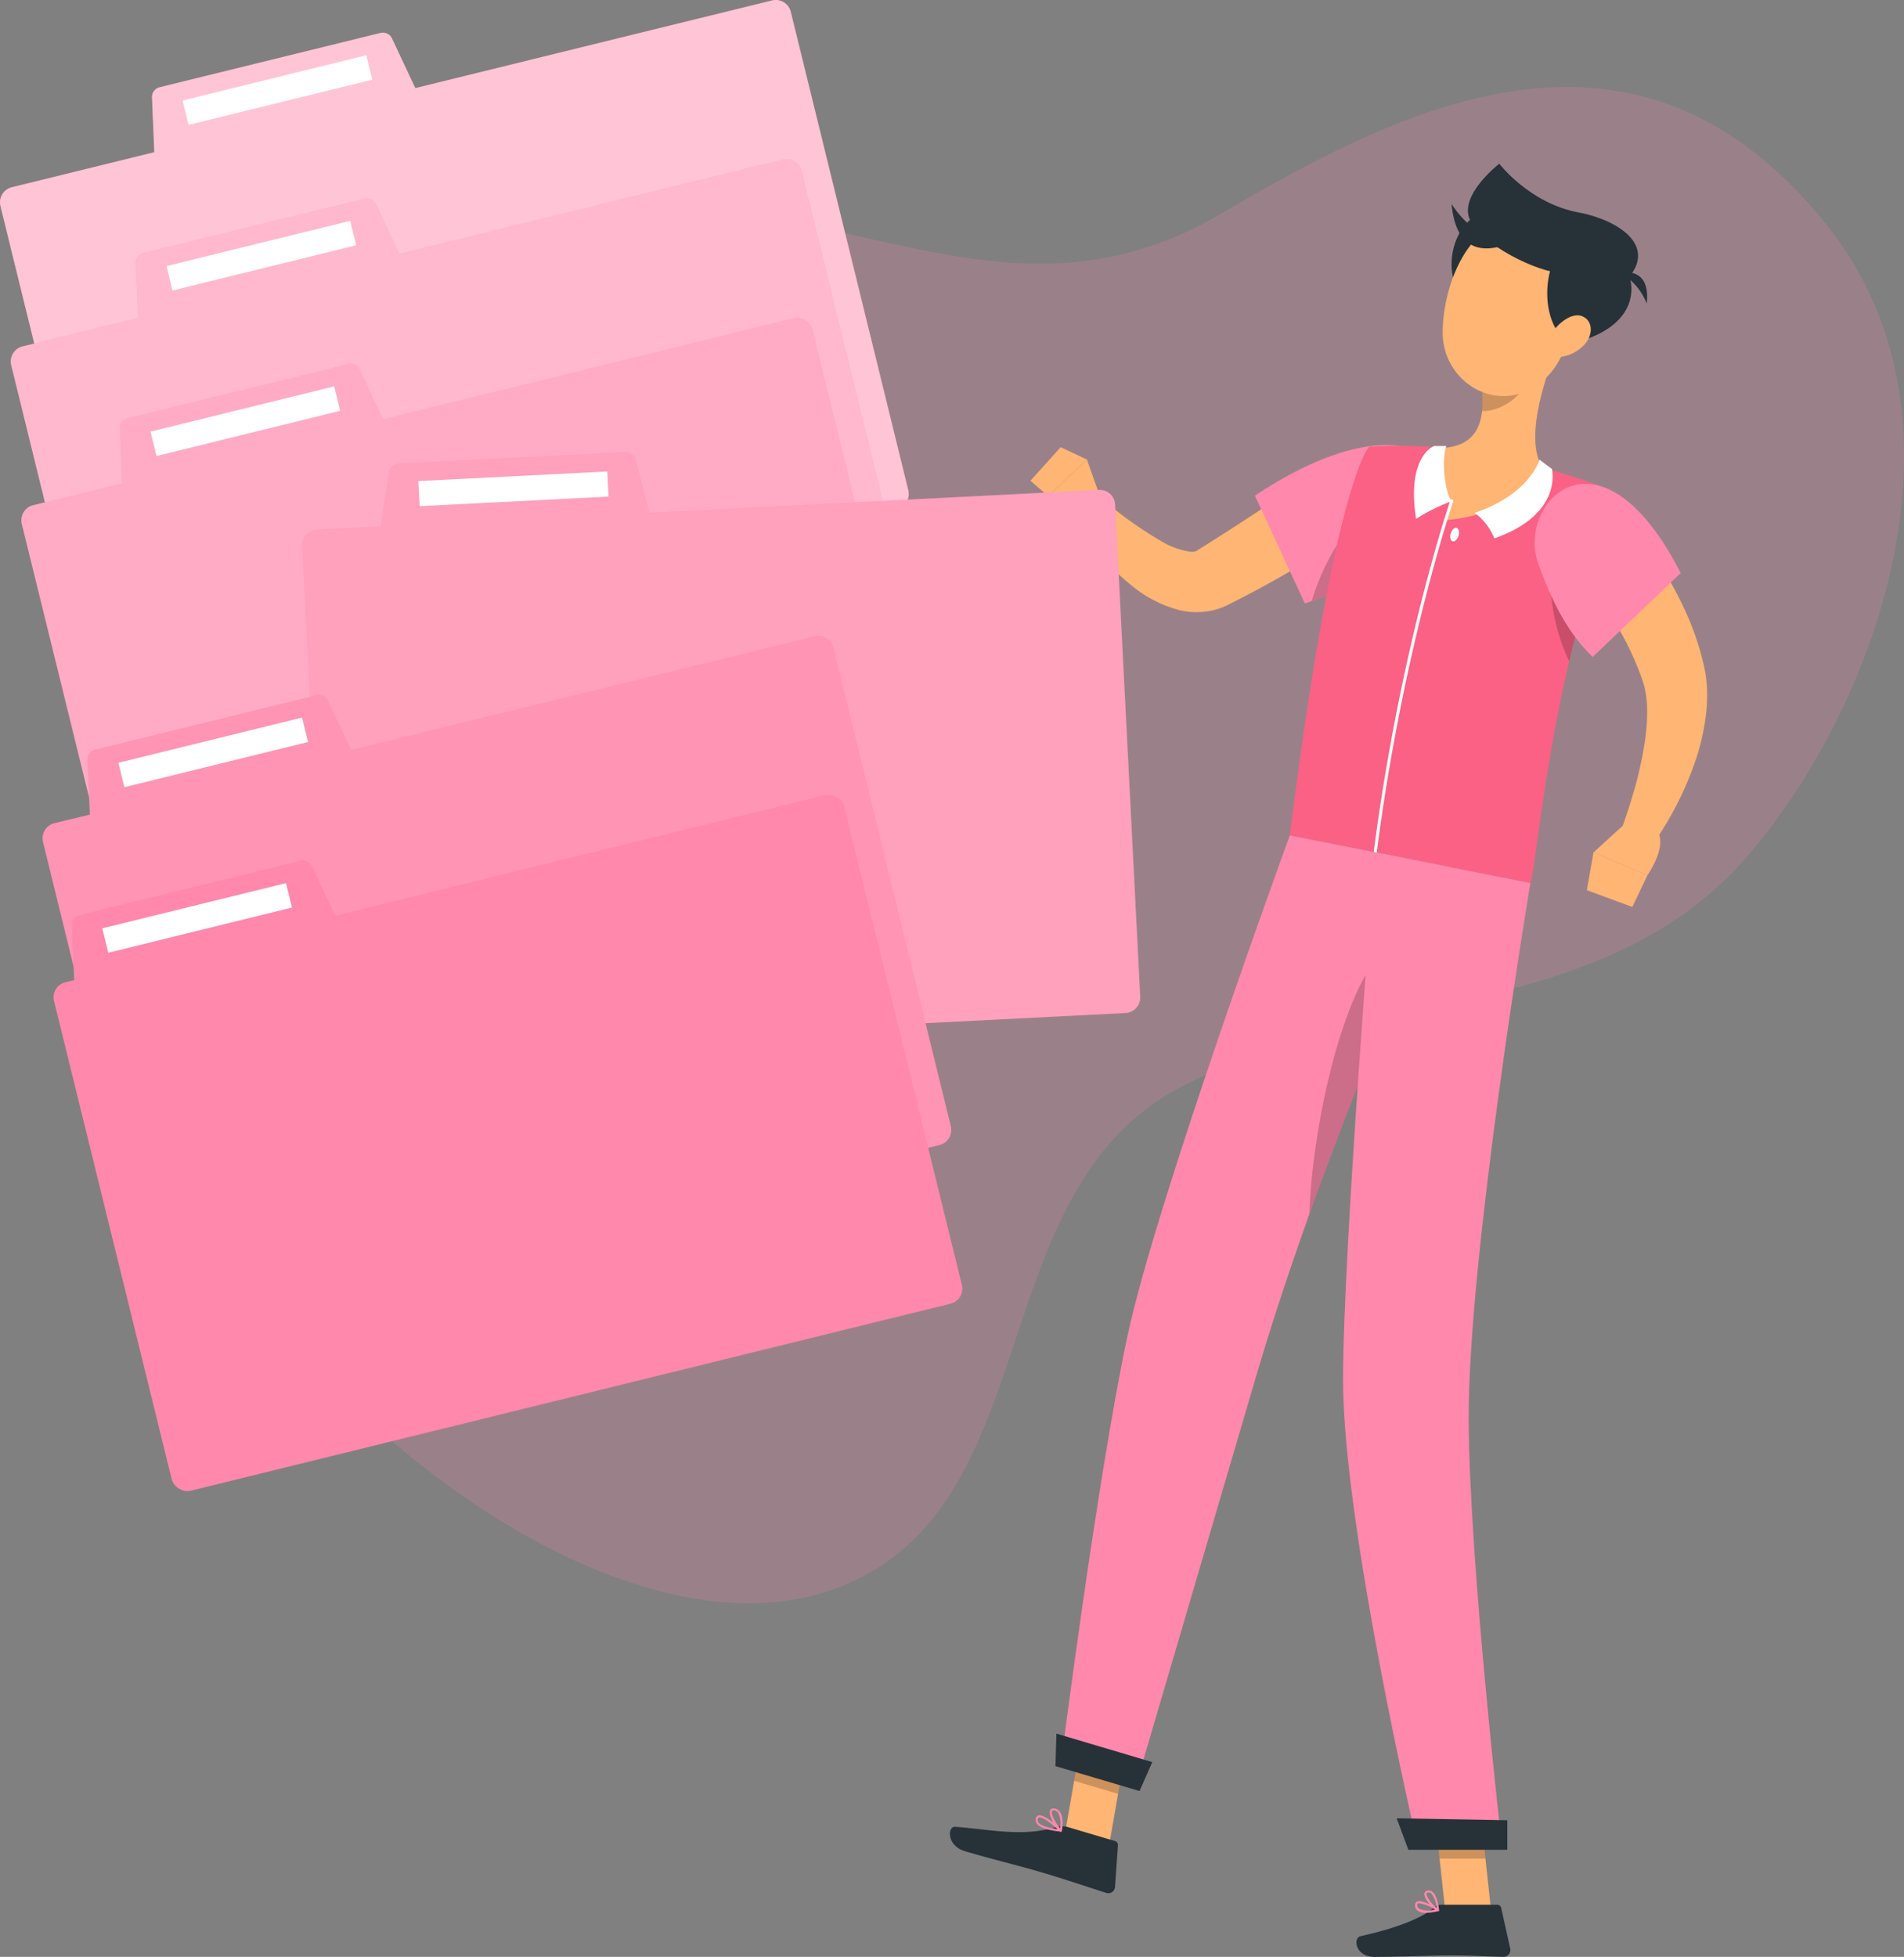
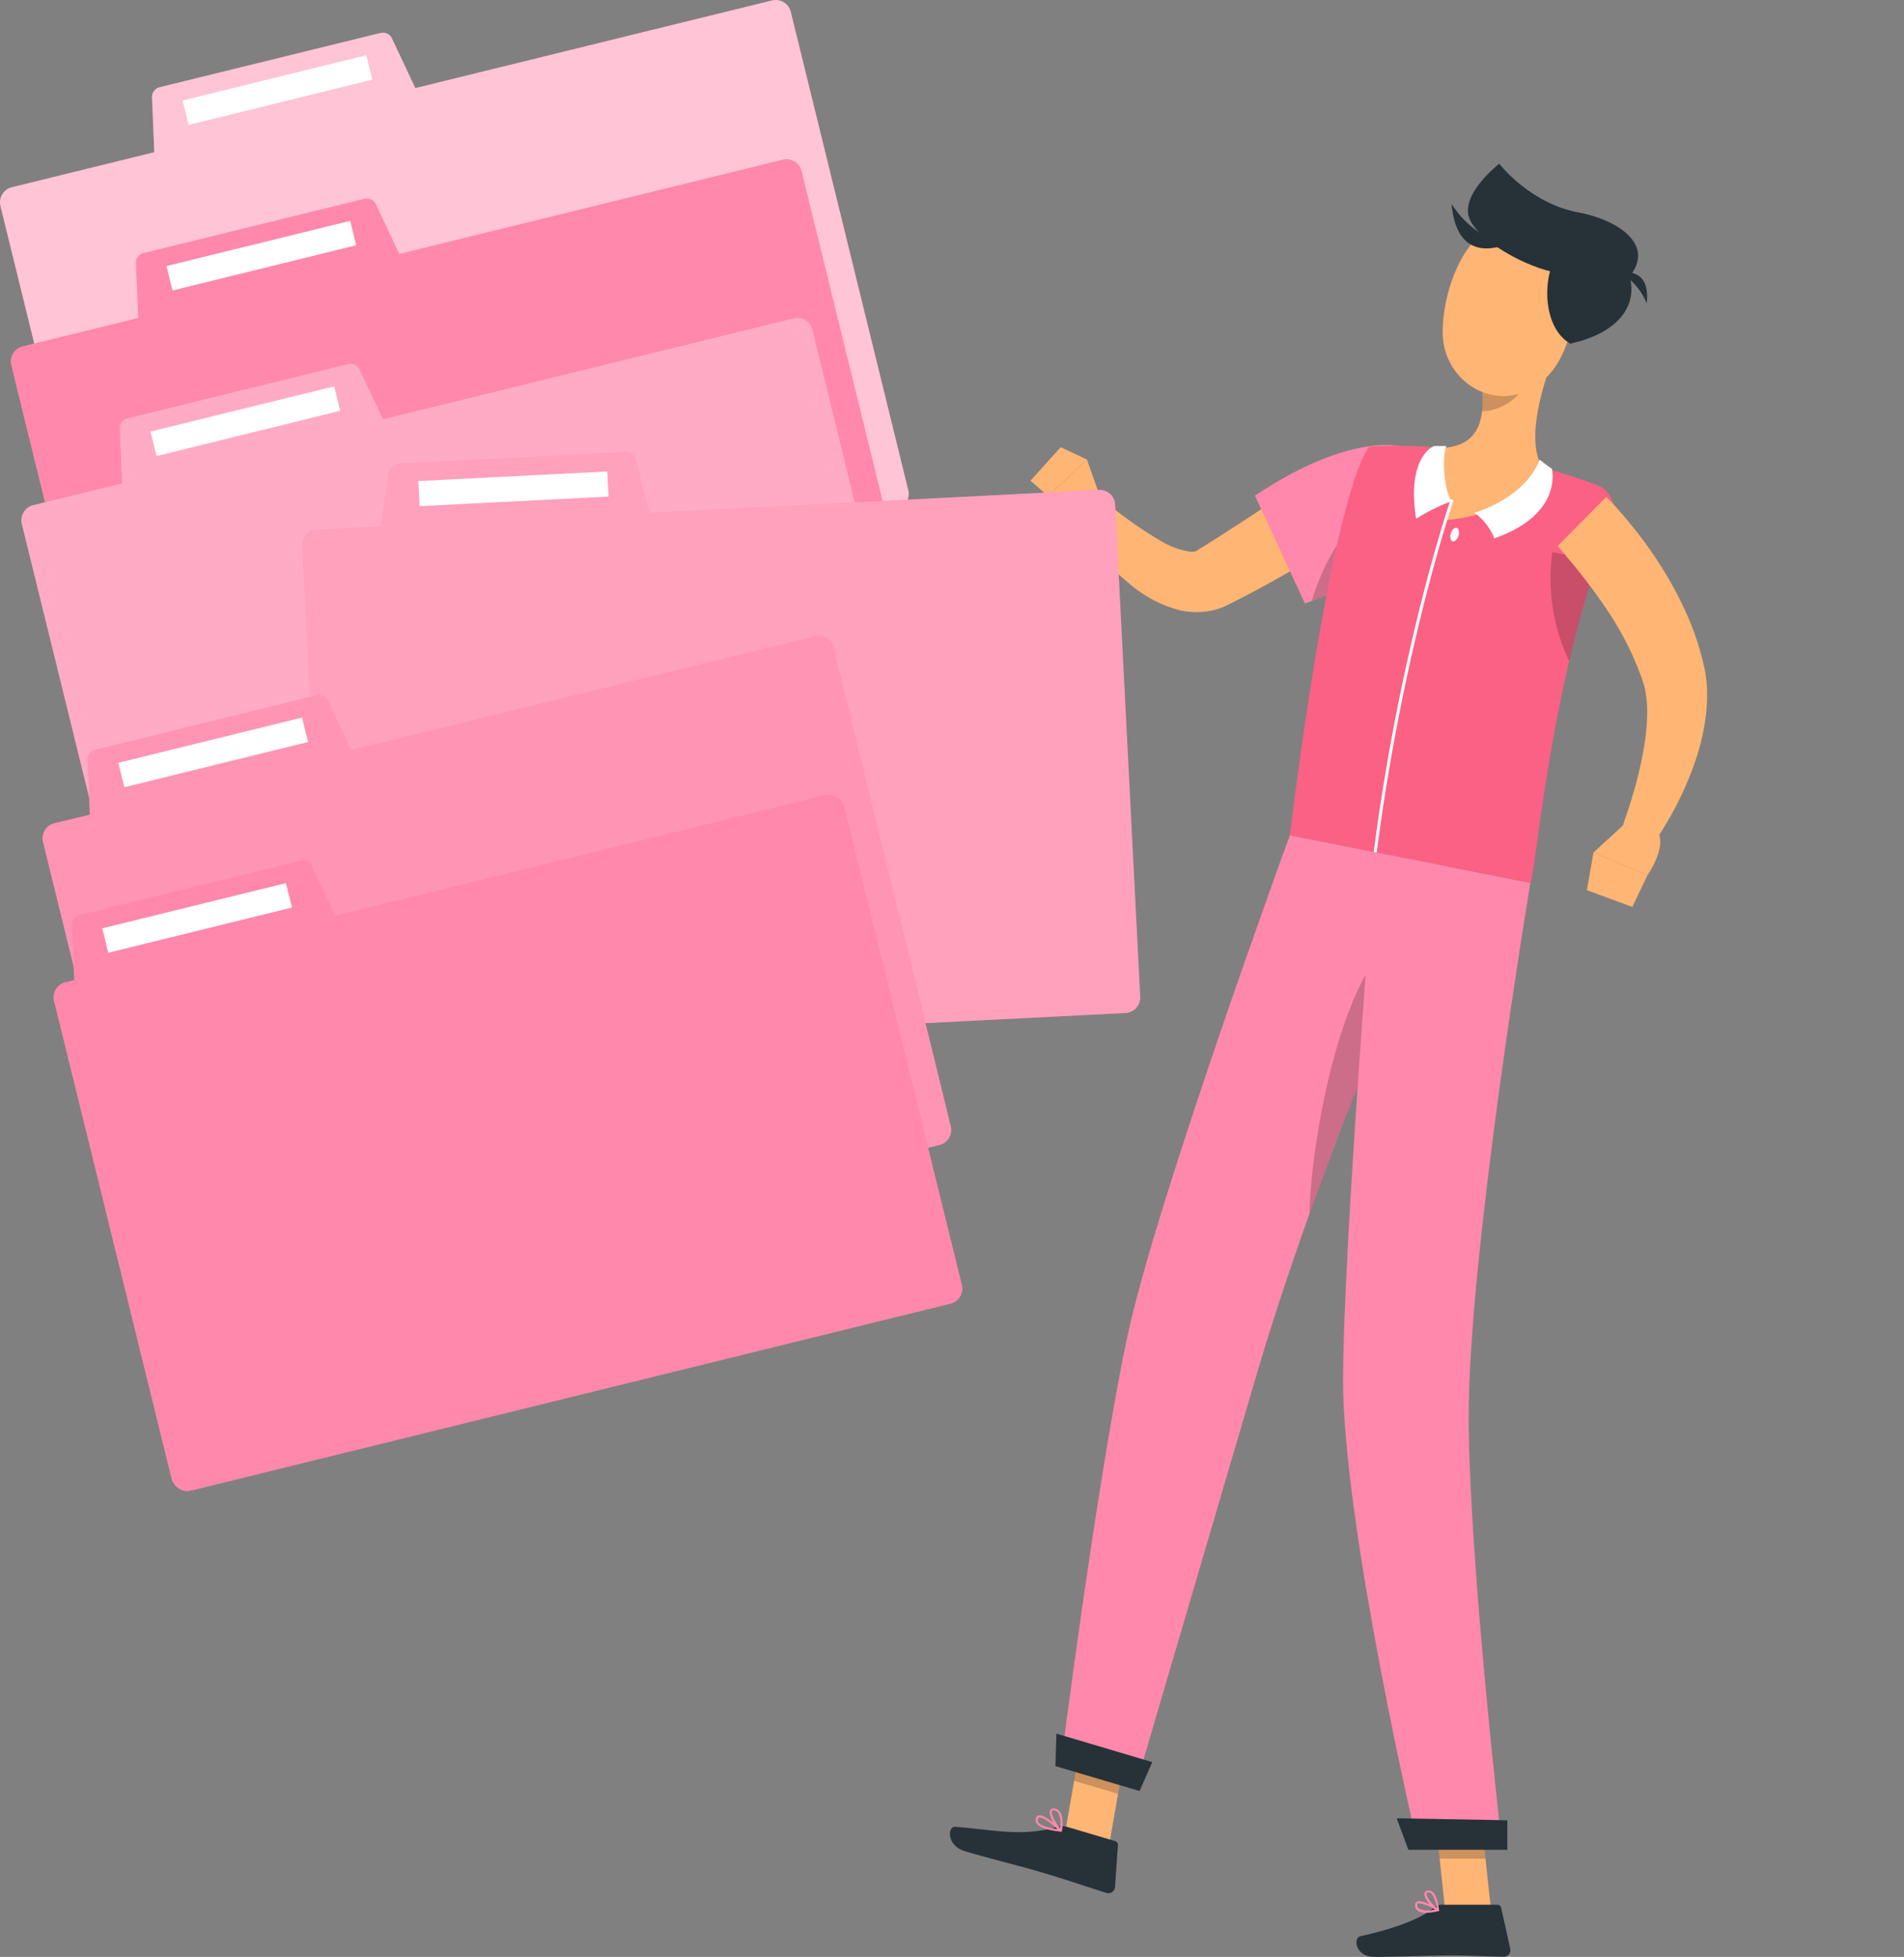
<svg xmlns="http://www.w3.org/2000/svg" width="312.854" height="321.474" viewBox="0 0 312.854 321.474">
  <rect x="0" y="0" width="312.854" height="321.474" fill="#808080" stroke="none" />
  <defs>
    <style>.a{fill:rgba(255,136,172,0.21);}.b{fill:#ffb573;}.c{fill:#263238;}.d{fill:#ff88ac;}.e,.k{opacity:0.2;}.f{fill:#fa6184;}.g,.h,.i,.j,.k,.l{fill:#fff;}.h{opacity:0.5;}.i{opacity:0.4;}.j{opacity:0.3;}.l{opacity:0.1;}</style>
  </defs>
  <g transform="translate(-97.066 -94.766)">
-     <path class="a" d="M297.49,130c30.18-17.75,68.43-37.3,99.68,1.66,25.35,31.59,8.47,78.19-12.25,102.91-23.85,28.45-62.33,22.18-94,38.86-32.3,17-21.82,67-54.24,81.36-31.53,14-76.91-18.76-95.25-45-22.48-32.16-20.8-71.51-13.94-104.56,7.31-35.21,24.65-69.62,66.35-75.75C232.44,123.78,261.71,151,297.49,130Z" />
    <path class="b" d="M279.32,397.83l-7.22-2.14,3.02-17.3,7.23,2.13Z" />
    <path class="b" d="M342.06,408.54h-7.54l-1.88-17.45h7.54Z" />
    <path class="c" d="M333.9,407.67h9.19a.64.64,0,0,1,.64.51l1.49,6.7a1.1,1.1,0,0,1-1.1,1.34c-3-.05-5.12-.22-8.84-.22-2.29,0-9.2.24-12.36.24s-3.58-3.13-2.29-3.41c5.81-1.27,10.19-3,12.05-4.7a1.81,1.81,0,0,1,1.22-.46Z" />
    <path class="c" d="M272.39,394.87l7.9,2.34a.66.66,0,0,1,.47.67l-.48,6.85a1.1,1.1,0,0,1-1.42,1c-2.83-.89-6.89-2.28-10.47-3.33-4.19-1.24-7.87-2.08-12.78-3.53-3-.88-2.9-4.12-1.58-4,6,.44,10.68,1.67,16.46.1A3.509,3.509,0,0,1,272.39,394.87Z" />
    <path class="b" d="M324.9,178.44c-3.87,2.75-7.75,5.27-11.76,7.73s-8.07,4.77-12.3,6.94l-1.59.81-.44.22-.73.34a12.269,12.269,0,0,1-1.52.5,12,12,0,0,1-5.75,0,20.629,20.629,0,0,1-7.78-4,45.44,45.44,0,0,1-9.87-11.21l4.37-3.59a65.158,65.158,0,0,0,10.4,7.52,13,13,0,0,0,4.73,1.7,1.81,1.81,0,0,0,1.11-.18.39.39,0,0,0,.1-.08l.05-.05.31-.19,1.43-.89c3.8-2.39,7.6-4.88,11.38-7.4l11.36-7.53Z" />
    <path class="d" d="M303.27,176.19l8.2,17.7C347.76,181.89,336.58,154,303.27,176.19Z" />
    <path class="e" d="M322.54,177.09a38.05,38.05,0,0,0-9.93,16.4c7.38-2.56,12.68-5.8,16.16-9.09Z" />
    <path class="b" d="M278.34,177.84l-2.67-7.58-6.38,6a8.11,8.11,0,0,0,4.88,4.46Z" />
    <path class="b" d="M271.35,168.23l-4.97,5.51,2.91,2.51,6.38-5.99Z" />
    <path class="e" d="M275.12,378.39l-1.56,8.92,7.23,2.14,1.56-8.92Z" />
    <path class="e" d="M340.18,391.09h-7.54l.97,9h7.54Z" />
    <path class="f" d="M359.32,174.36a4.4,4.4,0,0,1,2.61,5.72,179.8,179.8,0,0,0-6.21,19.9c-1.43,5.71-2.55,11.19-3.45,16.17-2.1,11.68-3,20.67-3.7,23.66L309,232c7.39-58.79,13.05-63.84,13.05-63.84a77.745,77.745,0,0,1,9.7,0q1,.06,2.07.18a147.8,147.8,0,0,1,16.82,3.31c1,.26,2.11.55,3.14.86C355.81,173.14,357.73,173.79,359.32,174.36Z" />
    <path class="e" d="M352.14,185.48a31.7,31.7,0,0,0,2.77,17.91c.25-1.13.53-2.26.81-3.4,1.08-4.29,2.34-8.71,3.82-13.15Z" />
    <path class="b" d="M352.73,152.43l-12.07,6.78c.23,4.41-.5,8.91-6.82,9.16-1.39,1.6-2.78,5.37,1.78,8.72l-1,3.11c9-.66,14.13-5.57,16-8.51C347.58,167.33,350.6,157.63,352.73,152.43Z" />
    <path class="g" d="M323,235h0a.25.25,0,0,1-.21-.28c4.33-33.52,12.5-57.5,12.58-57.74a.27.27,0,0,1,.32-.16.26.26,0,0,1,.16.32c-.09.24-8.24,24.18-12.57,57.64a.24.24,0,0,1-.28.22Z" />
    <path class="g" d="M329.75,180a30.21,30.21,0,0,1,5.87-2.91c-1.08-1.15-1.74-6.55-.91-9.05h-2S328.13,169.67,329.75,180Z" />
    <path class="g" d="M342.61,183.21a9.84,9.84,0,0,0-3.25-4.21c3.25-1,8.81-3.78,10.7-8.72.77.63,2,1.51,2,1.51S354,179.21,342.61,183.21Z" />
    <path class="g" d="M336.77,182.59c-.13.62-.54,1.12-.91,1.12s-.58-.51-.46-1.13.53-1.12.91-1.12S336.89,182,336.77,182.59Z" />
    <path class="e" d="M347.81,155.2l-7.14,4a17.59,17.59,0,0,1-.07,3.09c2.37.12,6-1.78,6.76-4.15a8.34,8.34,0,0,0,.45-2.94Z" />
-     <path class="c" d="M340.62,129.87c-5.16,1.25-7.62,11.82-1.16,15.4C352.07,142.43,355.17,126.34,340.62,129.87Z" />
    <path class="b" d="M356.76,143.93c-2.13,7.17-3,11.47-7.55,14.36-6.82,4.34-15-1.07-15.09-8.73-.05-6.9,3.44-17.47,11.23-18.72a10.21,10.21,0,0,1,11.41,13.09Z" />
    <path class="c" d="M358.19,134c-7.33-1.77-9.53,13.64-3.08,17.22C370,147.85,365.91,135.83,358.19,134Z" />
    <path class="c" d="M356.42,129.66c-8.05-1.5-13-8-13-8s-6.73,5.2-4.81,9.24,10.94,8.59,15.27,8.76c0,0-2,9.52,6.57,4.16C371.94,136.67,364,131.08,356.42,129.66Z" />
    <path class="c" d="M363.21,139.56a9.75,9.75,0,0,1,4.43,5.07C368.27,139,364.37,139.41,363.21,139.56Z" />
    <path class="c" d="M344.4,135a16,16,0,0,1-8.82-6.74C336.4,137.51,342.58,135.59,344.4,135Z" />
-     <path class="b" d="M357.42,151.36a6.46,6.46,0,0,1-4.25,2.07c-2.05.11-2.38-2-1.23-3.79,1-1.64,3.36-3.66,5.14-2.91S358.84,149.83,357.42,151.36Z" />
    <path class="d" d="M271.34,384.84l12.25,3.62s12.25-41.7,19.86-67.55c2-6.85,5.1-16.49,8.77-26.71,4.63-12.88,10.15-26.74,14.61-37.58,4.69-11.42,8.19-19.48,8.19-19.48L309,232s-21.84,59.7-26.67,82.2C277.33,337.61,271.34,384.84,271.34,384.84Z" />
    <path class="e" d="M312.22,294.2c4.63-12.88,10.15-26.74,14.61-37.58l-2-6.21C317.36,257.33,312.6,281,312.22,294.2Z" />
    <path class="d" d="M323,234.78s-5.23,64.59-5.25,86.68c0,24.18,12.34,76.89,12.34,76.89H343.9s-5.4-46.64-5.51-70.36c-.12-26.86,10.14-88.17,10.14-88.17Z" />
    <path class="c" d="M328.48,398.64h16.26v-4.85l-18.18-.32Z" />
    <path class="c" d="M270.49,384.9l13.82,4.09,2.09-4.75-15.75-4.68Z" />
    <path class="d" d="M331.41,409a2.25,2.25,0,0,1-1.45-.39,1.06,1.06,0,0,1-.37-.94.58.58,0,0,1,.3-.51c.84-.43,3.27,1.07,3.54,1.24a.17.17,0,0,1,.08.18.18.18,0,0,1-.13.15,9.19,9.19,0,0,1-1.97.27Zm-1.12-1.56a.5.5,0,0,0-.23,0,.22.22,0,0,0-.12.21.76.76,0,0,0,.25.65,3.64,3.64,0,0,0,2.67.13,7.18,7.18,0,0,0-2.57-1Z" />
    <path class="d" d="M333.34,408.72h-.09c-.78-.42-2.29-2.08-2.13-2.92a.59.59,0,0,1,.57-.46.93.93,0,0,1,.76.23c.88.71,1.06,2.89,1.07,3a.18.18,0,0,1-.18.19Zm-1.52-3.06h-.08c-.24,0-.26.13-.26.18-.1.5.86,1.74,1.64,2.33a4.34,4.34,0,0,0-.89-2.36.68.68,0,0,0-.41-.15Z" />
    <path class="d" d="M271.39,395.66h0c-1.23-.11-3.39-.44-4-1.38a1,1,0,0,1-.08-.92.56.56,0,0,1,.42-.37c1-.22,3.49,2.1,3.77,2.36a.19.19,0,0,1,0,.21.16.16,0,0,1-.11.1Zm-3.53-2.33h-.05a.22.22,0,0,0-.16.15.65.65,0,0,0,0,.62c.33.52,1.5.94,3.17,1.15-.95-.9-2.37-1.98-2.96-1.92Z" />
    <path class="d" d="M271.39,395.66a.17.17,0,0,1-.13,0c-.75-.65-2-2.72-1.65-3.5.09-.19.3-.38.78-.29a1.27,1.27,0,0,1,.86.57c.7,1,.32,3,.3,3.12a.16.16,0,0,1-.11.13Zm-1.27-3.5a.22.22,0,0,0-.19.11c-.22.47.59,2,1.32,2.84a4.14,4.14,0,0,0-.29-2.51,1,1,0,0,0-.63-.42.9.9,0,0,0-.21-.02Z" />
    <path class="b" d="M361,176.4c.58.58,1,1,1.44,1.49s.87,1,1.29,1.46c.84,1,1.66,2,2.45,3a70.313,70.313,0,0,1,4.39,6.36,60.235,60.235,0,0,1,3.65,6.95,44.445,44.445,0,0,1,2.62,7.62l.24,1,.23,1.17c.1.77.2,1.54.23,2.29a27.106,27.106,0,0,1-.15,4.35,37.577,37.577,0,0,1-1.81,7.86,55,55,0,0,1-7,13.61l-5-2.73,1.08-3.22c.36-1.09.66-2.2,1-3.29a66.837,66.837,0,0,0,1.49-6.55,35.467,35.467,0,0,0,.57-6.27,16.827,16.827,0,0,0-.24-2.82,11.864,11.864,0,0,0-.26-1.27l-.17-.58-.24-.71A50.821,50.821,0,0,0,361,194.77c-1.22-1.82-2.53-3.61-3.9-5.35q-1-1.32-2.1-2.58l-1-1.24-1-1.13Z" />
-     <path class="d" d="M349.81,187.31c2.35,6.63,5.09,11.67,8.95,15.38l14.47-13.79C360,163.07,346.22,177.2,349.81,187.31Z" />
    <path class="b" d="M364.55,229.64l-5.65,5.16,8.86,3.76s3.84-5.46,1.17-7.82Z" />
    <path class="b" d="M357.81,241l7.47,2.76,2.48-5.2-8.86-3.76Z" />
    <path class="d" d="M223.92,94.84l-58.61,14.4-3.84-8.16a1.64,1.64,0,0,0-1.88-.9l-36.3,8.92a1.65,1.65,0,0,0-1.25,1.67l.38,9L99,125.53a2.55,2.55,0,0,0-1.86,3.08l19.32,78.61a2.54,2.54,0,0,0,3.08,1.87l124.9-30.7a2.55,2.55,0,0,0,1.87-3.08L227,96.7a2.55,2.55,0,0,0-3.08-1.86Z" />
    <path class="h" d="M223.92,94.84l-58.61,14.4-3.84-8.16a1.64,1.64,0,0,0-1.88-.9l-36.3,8.92a1.65,1.65,0,0,0-1.25,1.67l.38,9L99,125.53a2.55,2.55,0,0,0-1.86,3.08l19.32,78.61a2.54,2.54,0,0,0,3.08,1.87l124.9-30.7a2.55,2.55,0,0,0,1.87-3.08L227,96.7a2.55,2.55,0,0,0-3.08-1.86Z" />
    <rect class="g" width="31.08" height="4.13" transform="matrix(0.971, -0.239, 0.239, 0.971, 127.068, 111.271)" />
    <path class="d" d="M225.67,121l-63,15.48-3.84-8.16a1.64,1.64,0,0,0-1.88-.9l-36.3,8.92A1.64,1.64,0,0,0,119.4,138l.38,9-19,4.67a2.55,2.55,0,0,0-1.87,3.08l19.32,78.61a2.55,2.55,0,0,0,3.08,1.87l124.91-30.7a2.54,2.54,0,0,0,1.86-3.08l-19.31-78.61A2.55,2.55,0,0,0,225.67,121Z" />
-     <path class="i" d="M225.67,121l-63,15.48-3.84-8.16a1.64,1.64,0,0,0-1.88-.9l-36.3,8.92A1.64,1.64,0,0,0,119.4,138l.38,9-19,4.67a2.55,2.55,0,0,0-1.87,3.08l19.32,78.61a2.55,2.55,0,0,0,3.08,1.87l124.91-30.7a2.54,2.54,0,0,0,1.86-3.08l-19.31-78.61A2.55,2.55,0,0,0,225.67,121Z" />
    <rect class="g" width="31.08" height="4.13" transform="matrix(0.971, -0.239, 0.239, 0.971, 124.427, 138.475)" />
    <path class="d" d="M227.43,147.08,160,163.64l-3.84-8.16a1.64,1.64,0,0,0-1.88-.9L118,163.5a1.64,1.64,0,0,0-1.25,1.67l.38,9-14.61,3.59a2.55,2.55,0,0,0-1.87,3.08L120,259.46a2.55,2.55,0,0,0,3.08,1.87L248,230.63a2.54,2.54,0,0,0,1.87-3.08l-19.32-78.61a2.53,2.53,0,0,0-3.12-1.86Z" />
    <path class="j" d="M227.43,147.08,160,163.64l-3.84-8.16a1.64,1.64,0,0,0-1.88-.9L118,163.5a1.64,1.64,0,0,0-1.25,1.67l.38,9-14.61,3.59a2.55,2.55,0,0,0-1.87,3.08L120,259.46a2.55,2.55,0,0,0,3.08,1.87L248,230.63a2.54,2.54,0,0,0,1.87-3.08l-19.32-78.61a2.53,2.53,0,0,0-3.12-1.86Z" />
    <rect class="g" width="31.08" height="4.13" transform="matrix(0.971, -0.239, 0.239, 0.971, 121.796, 165.668)" />
    <path class="d" d="M277.59,175.25,203.76,179l-2.23-8.74a1.65,1.65,0,0,0-1.68-1.24l-37.33,1.9a1.65,1.65,0,0,0-1.55,1.4l-1.33,8.92-10.5.54a2.54,2.54,0,0,0-2.42,2.67l4.12,80.84a2.55,2.55,0,0,0,2.67,2.42L282,261.18a2.55,2.55,0,0,0,2.42-2.67l-4.12-80.85a2.54,2.54,0,0,0-2.71-2.41Z" />
    <path class="k" d="M277.59,175.25,203.76,179l-2.23-8.74a1.65,1.65,0,0,0-1.68-1.24l-37.33,1.9a1.65,1.65,0,0,0-1.55,1.4l-1.33,8.92-10.5.54a2.54,2.54,0,0,0-2.42,2.67l4.12,80.84a2.55,2.55,0,0,0,2.67,2.42L282,261.18a2.55,2.55,0,0,0,2.42-2.67l-4.12-80.85a2.54,2.54,0,0,0-2.71-2.41Z" />
    <rect class="g" width="31.08" height="4.13" transform="translate(165.809 173.794) rotate(-2.91)" />
    <path class="d" d="M230.94,199.31,154.75,218l-3.83-8.16A1.66,1.66,0,0,0,149,209l-36.3,8.92a1.64,1.64,0,0,0-1.25,1.67l.38,9L106,230a2.55,2.55,0,0,0-1.87,3.08l19.32,78.61a2.56,2.56,0,0,0,3.09,1.87l124.9-30.7a2.55,2.55,0,0,0,1.86-3.08L234,201.18A2.56,2.56,0,0,0,230.94,199.31Z" />
    <path class="l" d="M230.94,199.31,154.75,218l-3.83-8.16A1.66,1.66,0,0,0,149,209l-36.3,8.92a1.64,1.64,0,0,0-1.25,1.67l.38,9L106,230a2.55,2.55,0,0,0-1.87,3.08l19.32,78.61a2.56,2.56,0,0,0,3.09,1.87l124.9-30.7a2.55,2.55,0,0,0,1.86-3.08L234,201.18A2.56,2.56,0,0,0,230.94,199.31Z" />
    <rect class="g" width="31.08" height="4.13" transform="matrix(0.971, -0.239, 0.239, 0.971, 116.514, 220.076)" />
    <rect class="d" width="133.71" height="86.04" rx="2.55" transform="matrix(0.971, -0.239, 0.239, 0.971, 105.332, 256.734)" />
    <path class="d" d="M151.12,247.76l-39.85,9.79a1.65,1.65,0,0,1-2-1.53l-.39-9.25a1.64,1.64,0,0,1,1.25-1.67l36.3-8.92a1.66,1.66,0,0,1,1.89.9l3.94,8.37a1.66,1.66,0,0,1-1.14,2.31Z" />
    <rect class="g" width="31.08" height="4.13" transform="matrix(0.971, -0.239, 0.239, 0.971, 113.873, 247.27)" />
  </g>
</svg>